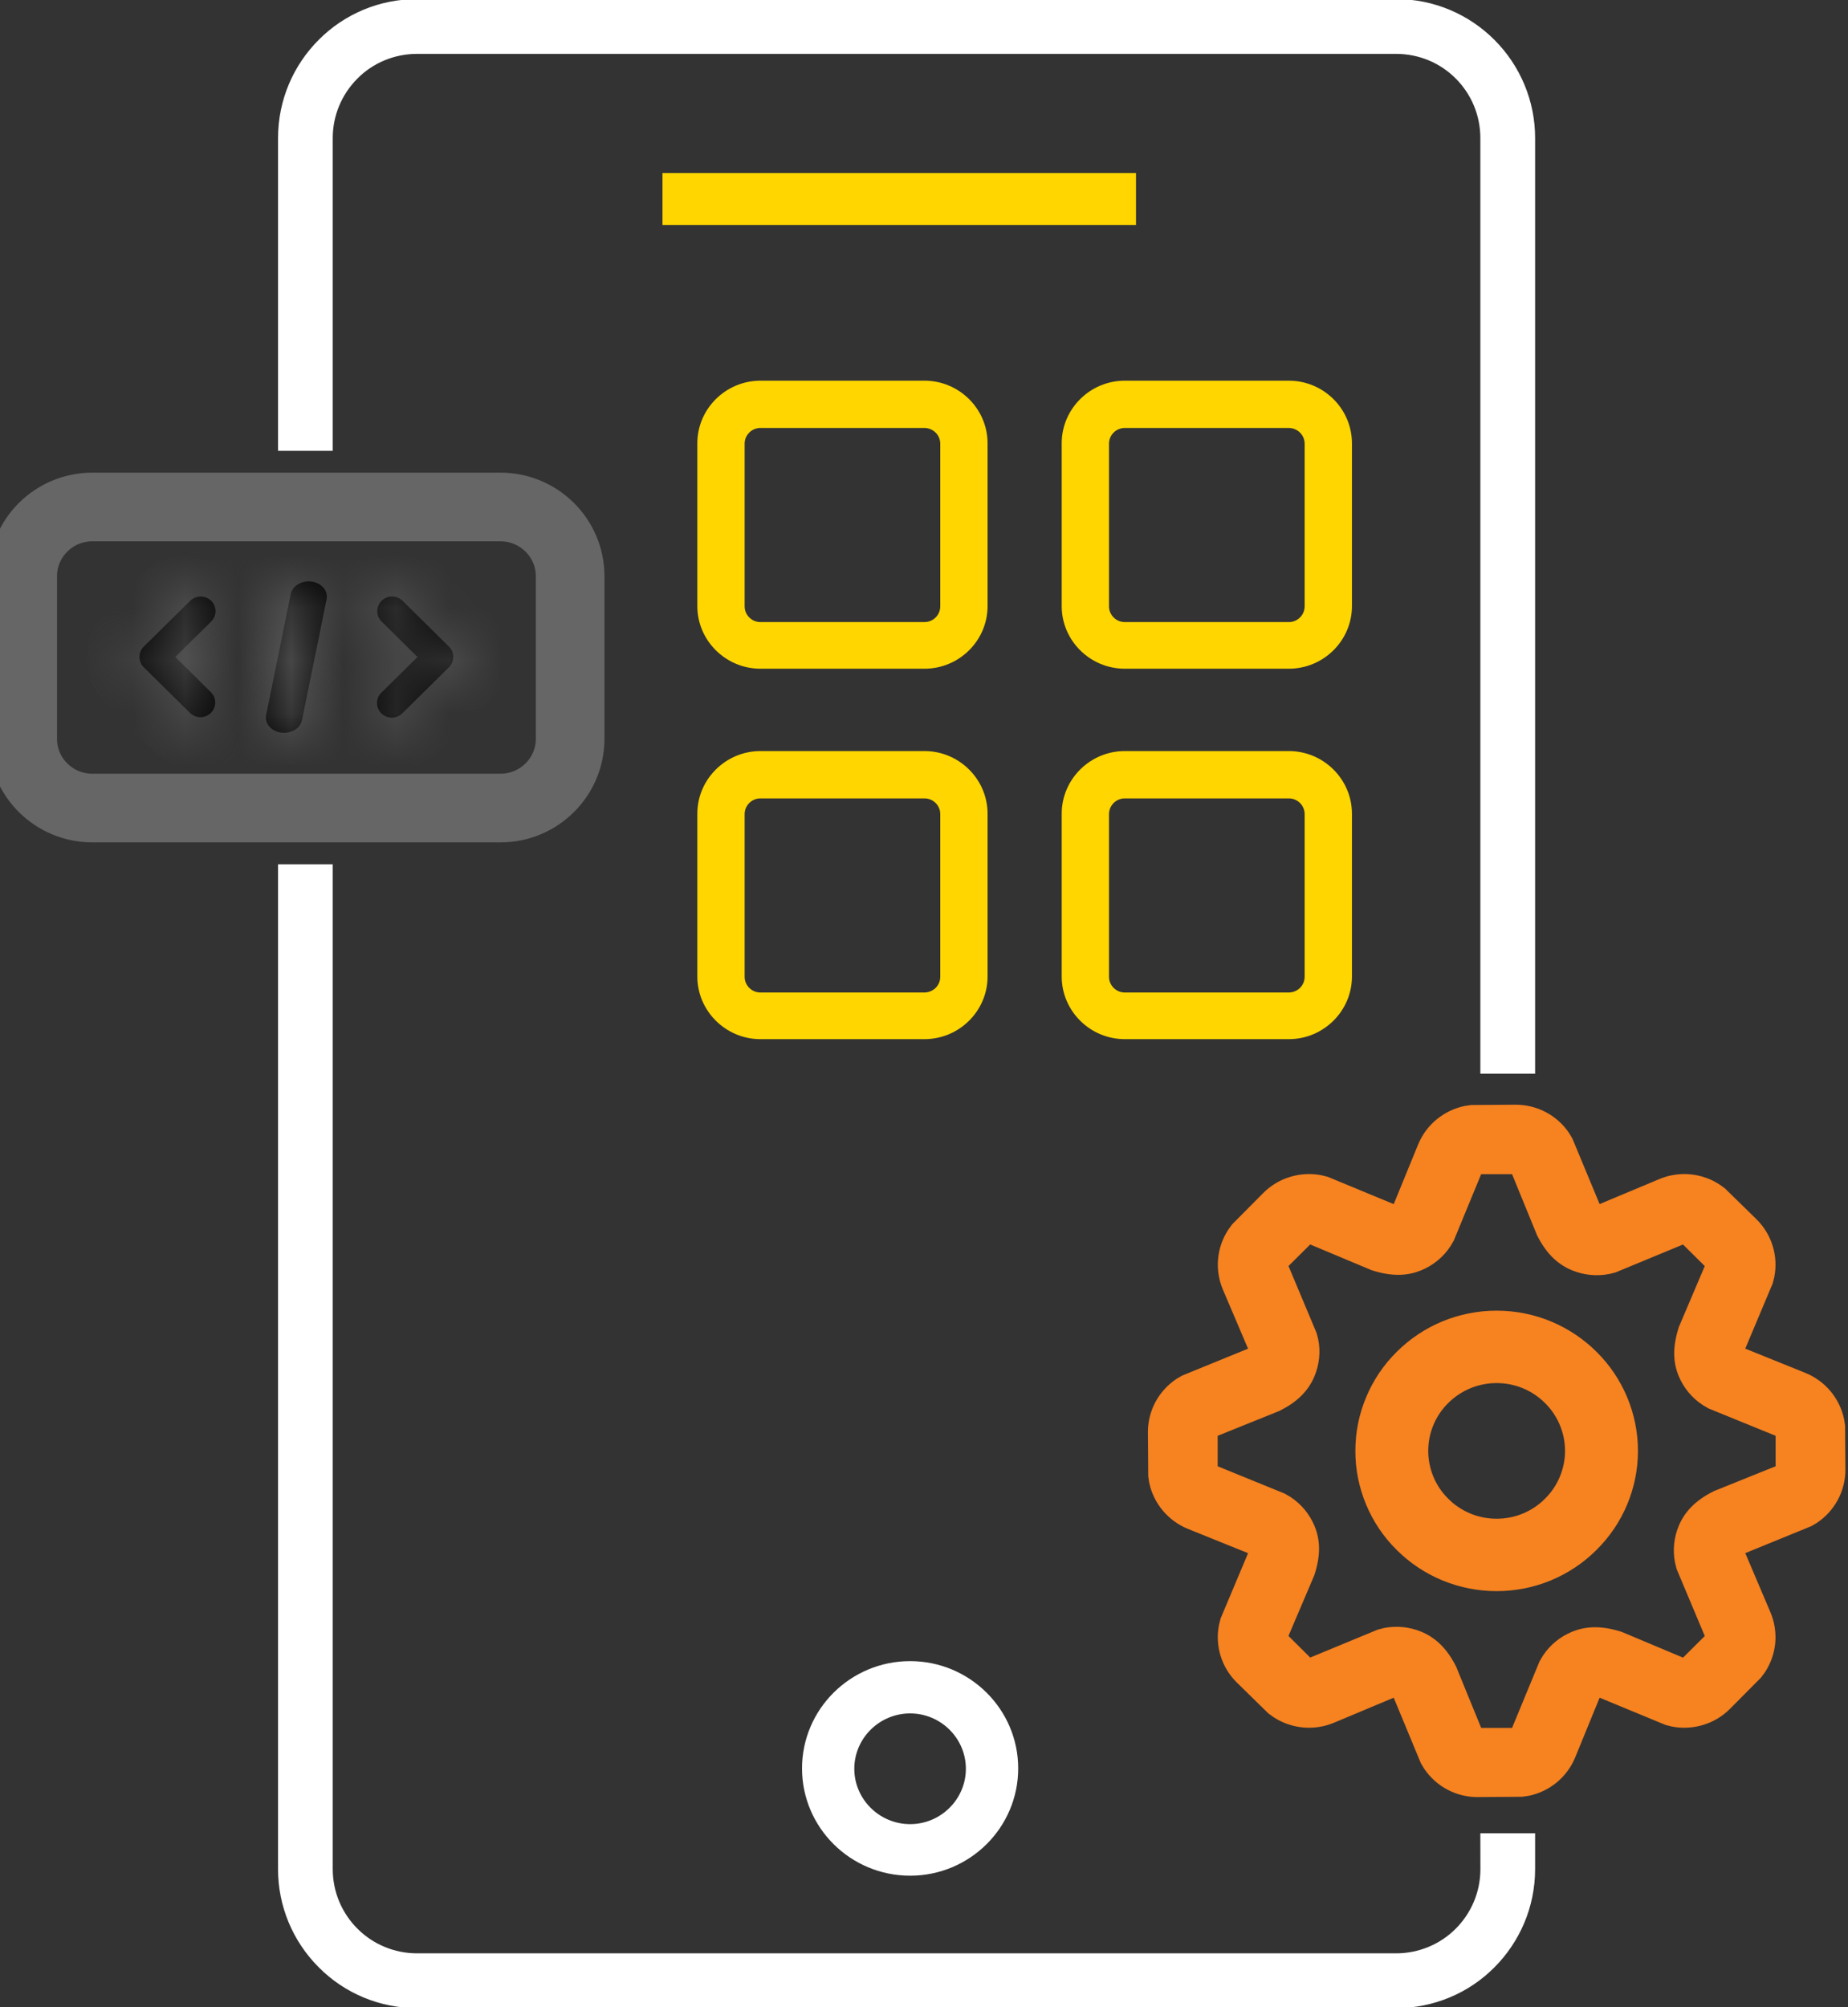
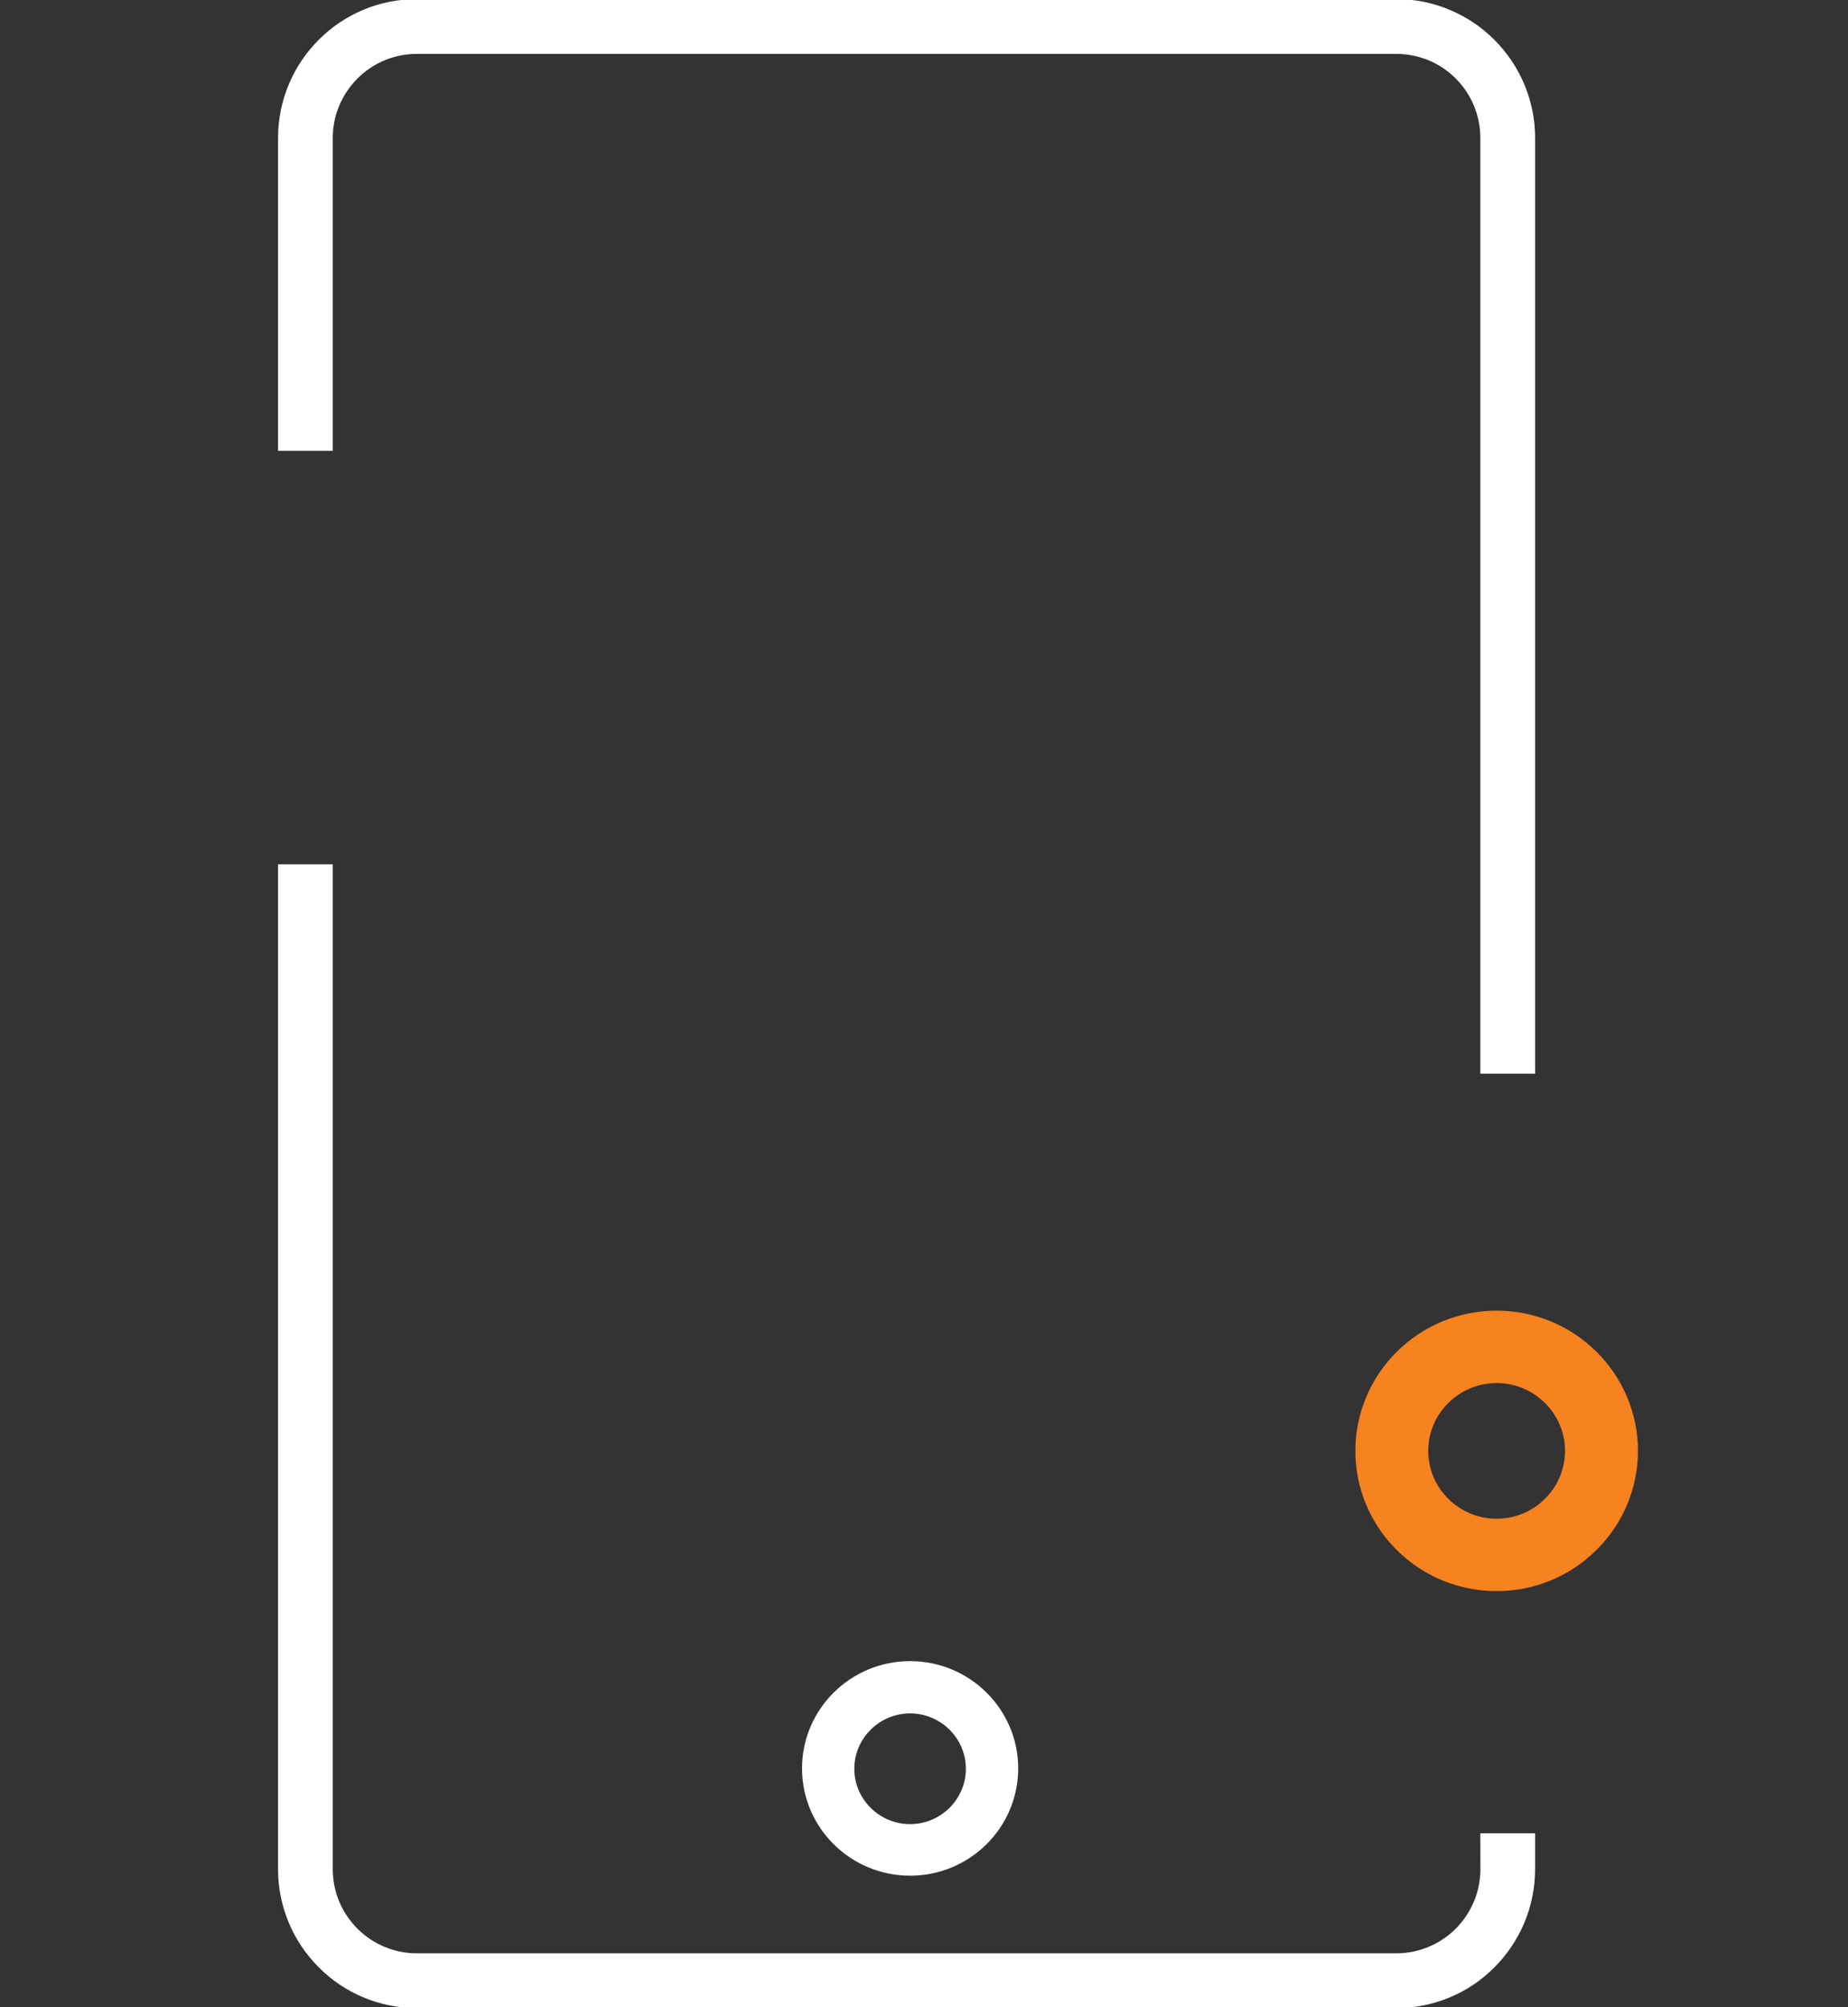
<svg xmlns="http://www.w3.org/2000/svg" width="35" height="38" viewBox="0 0 35 38" fill="none">
  <rect x="0" y="0" width="35" height="38" fill="#333333" stroke="none" />
  <g clip-path="url(#clip0_2494_3591)">
    <path d="M6.252 16.412V35.386C6.252 35.839 6.436 36.251 6.734 36.548C6.886 36.701 7.067 36.822 7.266 36.904C7.465 36.987 7.679 37.03 7.895 37.03H26.445C26.661 37.03 26.875 36.987 27.075 36.904C27.274 36.822 27.455 36.701 27.607 36.548C27.904 36.25 28.088 35.839 28.088 35.385L28.087 34.757H29.024V35.386C29.024 36.096 28.735 36.742 28.267 37.211C28.029 37.45 27.746 37.641 27.433 37.77C27.12 37.9 26.784 37.967 26.445 37.967H7.895C7.556 37.967 7.22 37.9 6.907 37.77C6.594 37.64 6.311 37.45 6.073 37.21C5.587 36.725 5.315 36.069 5.316 35.386V16.412H6.252ZM26.445 0.033C27.155 0.033 27.8 0.322 28.268 0.79C28.753 1.275 29.025 1.931 29.024 2.614V20.277H28.087V2.614C28.087 2.161 27.904 1.749 27.607 1.452C27.455 1.299 27.274 1.178 27.075 1.095C26.875 1.013 26.661 0.97 26.445 0.97H7.895C7.679 0.97 7.465 1.013 7.266 1.095C7.066 1.178 6.885 1.299 6.734 1.452C6.425 1.761 6.251 2.179 6.252 2.614V8.484H5.316V2.614C5.316 1.901 5.605 1.256 6.072 0.789C6.31 0.549 6.594 0.359 6.907 0.229C7.22 0.099 7.556 0.033 7.895 0.033H26.445Z" fill="white" stroke="white" stroke-width="0.1" />
-     <path d="M21.515 3.276H12.547V4.259H21.515V3.276Z" fill="#FFD600" />
-     <path d="M17.509 12.66H14.402C13.745 12.66 13.207 12.127 13.207 11.475V8.393C13.207 7.74 13.745 7.207 14.402 7.207H17.509C18.166 7.207 18.704 7.74 18.704 8.393V11.475C18.704 12.127 18.166 12.66 17.509 12.66ZM14.402 8.102C14.323 8.102 14.247 8.133 14.191 8.189C14.135 8.244 14.103 8.32 14.103 8.399V11.48C14.103 11.641 14.235 11.777 14.402 11.777H17.509C17.588 11.777 17.664 11.746 17.72 11.69C17.776 11.634 17.808 11.559 17.808 11.48V8.399C17.808 8.321 17.776 8.245 17.72 8.19C17.664 8.134 17.588 8.103 17.509 8.102L14.402 8.102ZM24.41 12.66H21.303C20.645 12.66 20.108 12.127 20.108 11.475V8.393C20.108 7.74 20.645 7.207 21.303 7.207H24.41C25.067 7.207 25.605 7.74 25.605 8.393V11.475C25.605 12.127 25.067 12.66 24.41 12.66ZM21.303 8.102C21.224 8.102 21.148 8.133 21.092 8.189C21.036 8.244 21.004 8.32 21.004 8.399V11.48C21.004 11.641 21.136 11.777 21.303 11.777H24.41C24.489 11.777 24.565 11.746 24.621 11.69C24.677 11.634 24.709 11.559 24.709 11.48V8.399C24.709 8.321 24.677 8.245 24.621 8.19C24.565 8.134 24.489 8.103 24.41 8.102L21.303 8.102ZM17.509 19.673H14.402C13.745 19.673 13.207 19.139 13.207 18.487V15.405C13.207 14.753 13.745 14.219 14.402 14.219H17.509C18.166 14.219 18.704 14.753 18.704 15.405V18.488C18.704 19.139 18.166 19.673 17.509 19.673ZM14.402 15.115C14.323 15.115 14.247 15.146 14.191 15.202C14.135 15.257 14.104 15.332 14.103 15.411V18.493C14.103 18.653 14.235 18.79 14.402 18.79H17.509C17.588 18.789 17.664 18.758 17.72 18.703C17.776 18.647 17.808 18.572 17.808 18.493V15.411C17.808 15.332 17.776 15.257 17.72 15.202C17.664 15.146 17.588 15.115 17.509 15.115H14.402ZM24.41 19.673H21.303C20.645 19.673 20.108 19.139 20.108 18.487V15.405C20.108 14.753 20.645 14.219 21.303 14.219H24.41C25.067 14.219 25.605 14.753 25.605 15.405V18.488C25.605 19.139 25.067 19.673 24.41 19.673ZM21.303 15.115C21.224 15.115 21.148 15.146 21.092 15.202C21.036 15.257 21.005 15.332 21.004 15.411V18.493C21.004 18.653 21.136 18.79 21.303 18.79H24.41C24.489 18.789 24.565 18.758 24.621 18.703C24.677 18.647 24.709 18.572 24.709 18.493V15.411C24.709 15.332 24.677 15.257 24.621 15.202C24.565 15.146 24.489 15.115 24.41 15.115H21.303Z" fill="#FFD600" />
+     <path d="M21.515 3.276V4.259H21.515V3.276Z" fill="#FFD600" />
    <path d="M17.237 35.51C16.107 35.51 15.19 34.6 15.19 33.479C15.19 32.359 16.107 31.448 17.237 31.448C18.366 31.448 19.284 32.359 19.284 33.479C19.284 34.6 18.366 35.51 17.237 35.51ZM17.237 32.438C16.655 32.438 16.18 32.909 16.18 33.486C16.18 34.062 16.655 34.534 17.237 34.534C17.818 34.534 18.293 34.062 18.293 33.486C18.293 32.909 17.818 32.438 17.237 32.438Z" fill="white" />
-     <path d="M28.704 21.064C28.88 21.064 29.053 21.106 29.208 21.188C29.363 21.27 29.496 21.389 29.593 21.534L29.647 21.625L30.215 22.992L31.483 22.461C31.644 22.393 31.821 22.365 31.996 22.381C32.171 22.397 32.34 22.455 32.486 22.551L32.572 22.613L33.164 23.192C33.288 23.315 33.38 23.467 33.431 23.634C33.482 23.8 33.491 23.977 33.457 24.148L33.431 24.25L32.857 25.614L34.133 26.129C34.296 26.194 34.44 26.299 34.553 26.433C34.665 26.567 34.743 26.726 34.779 26.897L34.795 27L34.801 27.824C34.801 27.998 34.758 28.17 34.675 28.324C34.593 28.477 34.473 28.609 34.327 28.706L34.236 28.759L32.857 29.322L33.392 30.58C33.461 30.741 33.488 30.916 33.473 31.089C33.457 31.263 33.398 31.43 33.302 31.576L33.239 31.661L32.656 32.248C32.532 32.372 32.379 32.463 32.211 32.513C32.043 32.564 31.864 32.573 31.692 32.539L31.59 32.513L30.214 31.944L29.696 33.21C29.63 33.372 29.525 33.515 29.39 33.627C29.255 33.739 29.095 33.816 28.922 33.851L28.817 33.866L27.987 33.872C27.811 33.873 27.638 33.83 27.483 33.748C27.328 33.666 27.196 33.547 27.098 33.402L27.044 33.312L26.477 31.944L25.209 32.475C25.047 32.543 24.871 32.571 24.696 32.555C24.521 32.539 24.352 32.481 24.205 32.385L24.119 32.323L23.528 31.744C23.403 31.621 23.311 31.469 23.26 31.302C23.209 31.136 23.2 30.959 23.235 30.788L23.261 30.686L23.835 29.322L22.559 28.807C22.396 28.742 22.252 28.637 22.139 28.503C22.026 28.369 21.948 28.21 21.912 28.039L21.897 27.936L21.891 27.112C21.89 26.938 21.934 26.766 22.016 26.612C22.099 26.459 22.219 26.327 22.365 26.23L22.456 26.177L23.835 25.614L23.299 24.356C23.231 24.195 23.203 24.02 23.219 23.847C23.235 23.673 23.293 23.506 23.39 23.36L23.452 23.275L24.035 22.688C24.16 22.564 24.313 22.473 24.481 22.423C24.649 22.372 24.827 22.363 25 22.397L25.102 22.423L26.478 22.992L26.996 21.727C27.062 21.565 27.167 21.422 27.302 21.31C27.437 21.198 27.598 21.121 27.77 21.085L27.874 21.07L28.704 21.064ZM28.738 22.079H27.952L27.398 23.422L27.342 23.516C27.223 23.696 27.052 23.832 26.859 23.911C26.634 24.003 26.378 24.018 26.029 23.906L24.78 23.383L24.226 23.933L24.792 25.282L24.819 25.383C24.86 25.587 24.839 25.799 24.757 25.997C24.658 26.233 24.479 26.42 24.168 26.575L22.912 27.081V27.86L24.264 28.411L24.359 28.466C24.541 28.585 24.677 28.754 24.757 28.945C24.85 29.168 24.865 29.422 24.752 29.769L24.225 31.006L24.78 31.557L26.142 30.994L26.247 30.967C26.456 30.927 26.669 30.951 26.859 31.029C27.087 31.123 27.281 31.296 27.442 31.615L27.952 32.862H28.738L29.293 31.519L29.348 31.426C29.468 31.245 29.638 31.11 29.832 31.03C30.056 30.939 30.312 30.924 30.662 31.035L31.91 31.559L32.465 31.008L31.897 29.657L31.871 29.553C31.831 29.349 31.852 29.138 31.933 28.945C32.027 28.719 32.202 28.526 32.523 28.366L33.779 27.86V27.081L32.426 26.53L32.332 26.475C32.154 26.359 32.015 26.192 31.933 25.996C31.84 25.773 31.826 25.52 31.938 25.173L32.465 23.934L31.91 23.384L30.549 23.947L30.445 23.973C30.235 24.013 30.022 23.989 29.832 23.911C29.603 23.817 29.409 23.644 29.248 23.325L28.738 22.079Z" fill="#F68220" stroke="#F68220" stroke-width="0.3" />
    <path d="M28.345 24.913C29.056 24.913 29.699 25.199 30.166 25.662C30.405 25.899 30.596 26.18 30.725 26.49C30.855 26.8 30.922 27.133 30.922 27.468C30.922 27.804 30.855 28.136 30.725 28.446C30.595 28.756 30.404 29.038 30.164 29.274C29.926 29.512 29.642 29.7 29.33 29.829C29.018 29.957 28.683 30.023 28.345 30.023C28.007 30.023 27.672 29.957 27.36 29.829C27.047 29.7 26.764 29.512 26.525 29.274C26.285 29.038 26.095 28.756 25.966 28.446C25.836 28.136 25.769 27.804 25.77 27.469C25.769 27.133 25.836 26.801 25.966 26.491C26.095 26.181 26.285 25.899 26.525 25.662C26.764 25.425 27.047 25.236 27.36 25.107C27.672 24.979 28.007 24.913 28.345 24.913ZM28.345 26.084C27.961 26.084 27.612 26.239 27.359 26.49C27.229 26.618 27.126 26.77 27.056 26.938C26.986 27.106 26.95 27.286 26.95 27.468C26.95 27.649 26.986 27.829 27.056 27.997C27.126 28.165 27.229 28.317 27.359 28.445C27.488 28.575 27.642 28.677 27.811 28.747C27.98 28.817 28.162 28.852 28.345 28.852C28.528 28.852 28.71 28.817 28.879 28.747C29.048 28.677 29.202 28.575 29.331 28.445C29.461 28.317 29.564 28.165 29.634 27.997C29.704 27.829 29.741 27.649 29.741 27.468C29.741 27.286 29.704 27.106 29.634 26.938C29.564 26.77 29.461 26.618 29.331 26.49C29.202 26.361 29.048 26.259 28.879 26.189C28.71 26.119 28.528 26.084 28.345 26.084Z" fill="#F68220" stroke="#F68220" stroke-width="0.2" />
-     <path d="M9.477 9.598H1.75C1.021 9.598 0.43 10.185 0.43 10.909V13.988C0.43 14.711 1.021 15.298 1.75 15.298H9.477C10.206 15.298 10.798 14.711 10.798 13.988V10.909C10.798 10.185 10.206 9.598 9.477 9.598Z" stroke="#666666" stroke-width="1.3" />
    <mask id="path-8-inside-1_2494_3591" fill="white">
-       <path d="M3.602 11.375L2.723 12.241C2.697 12.267 2.676 12.297 2.662 12.331C2.648 12.364 2.641 12.4 2.641 12.437C2.641 12.473 2.648 12.509 2.662 12.543C2.676 12.577 2.697 12.607 2.723 12.633L3.607 13.505C3.66 13.553 3.73 13.579 3.802 13.578C3.874 13.576 3.942 13.547 3.994 13.497C4.045 13.446 4.074 13.378 4.076 13.307C4.078 13.235 4.051 13.166 4.003 13.113L3.32 12.437L4 11.766C4.026 11.74 4.046 11.71 4.061 11.676C4.075 11.643 4.082 11.607 4.082 11.57C4.082 11.534 4.075 11.498 4.061 11.464C4.046 11.43 4.026 11.4 4 11.374C3.947 11.322 3.875 11.293 3.801 11.293C3.726 11.293 3.655 11.322 3.602 11.374L3.602 11.375ZM7.222 13.505C7.248 13.531 7.279 13.551 7.313 13.565C7.347 13.579 7.384 13.587 7.421 13.587C7.458 13.587 7.494 13.579 7.528 13.565C7.562 13.551 7.593 13.531 7.619 13.505L8.502 12.633C8.528 12.608 8.549 12.577 8.563 12.544C8.577 12.51 8.585 12.474 8.585 12.437C8.585 12.401 8.577 12.365 8.563 12.331C8.549 12.297 8.528 12.267 8.502 12.241L7.624 11.374C7.571 11.322 7.5 11.293 7.426 11.293C7.352 11.293 7.28 11.322 7.228 11.374C7.201 11.4 7.181 11.43 7.166 11.464C7.152 11.498 7.145 11.534 7.145 11.57C7.145 11.607 7.152 11.643 7.166 11.677C7.181 11.71 7.201 11.741 7.228 11.767L7.907 12.438L7.222 13.114C7.196 13.139 7.175 13.17 7.161 13.203C7.147 13.237 7.14 13.273 7.14 13.31C7.14 13.346 7.147 13.382 7.161 13.416C7.175 13.449 7.196 13.479 7.222 13.505ZM5.322 13.87C5.342 13.872 5.361 13.873 5.381 13.873C5.546 13.873 5.691 13.774 5.72 13.633L6.186 11.342C6.217 11.185 6.091 11.037 5.904 11.011C5.721 10.984 5.538 11.089 5.506 11.246L5.04 13.538C5.009 13.694 5.135 13.843 5.322 13.87Z" />
-     </mask>
-     <path d="M3.602 11.375L2.723 12.241C2.697 12.267 2.676 12.297 2.662 12.331C2.648 12.364 2.641 12.4 2.641 12.437C2.641 12.473 2.648 12.509 2.662 12.543C2.676 12.577 2.697 12.607 2.723 12.633L3.607 13.505C3.66 13.553 3.73 13.579 3.802 13.578C3.874 13.576 3.942 13.547 3.994 13.497C4.045 13.446 4.074 13.378 4.076 13.307C4.078 13.235 4.051 13.166 4.003 13.113L3.32 12.437L4 11.766C4.026 11.74 4.046 11.71 4.061 11.676C4.075 11.643 4.082 11.607 4.082 11.57C4.082 11.534 4.075 11.498 4.061 11.464C4.046 11.43 4.026 11.4 4 11.374C3.947 11.322 3.875 11.293 3.801 11.293C3.726 11.293 3.655 11.322 3.602 11.374L3.602 11.375ZM7.222 13.505C7.248 13.531 7.279 13.551 7.313 13.565C7.347 13.579 7.384 13.587 7.421 13.587C7.458 13.587 7.494 13.579 7.528 13.565C7.562 13.551 7.593 13.531 7.619 13.505L8.502 12.633C8.528 12.608 8.549 12.577 8.563 12.544C8.577 12.51 8.585 12.474 8.585 12.437C8.585 12.401 8.577 12.365 8.563 12.331C8.549 12.297 8.528 12.267 8.502 12.241L7.624 11.374C7.571 11.322 7.5 11.293 7.426 11.293C7.352 11.293 7.28 11.322 7.228 11.374C7.201 11.4 7.181 11.43 7.166 11.464C7.152 11.498 7.145 11.534 7.145 11.57C7.145 11.607 7.152 11.643 7.166 11.677C7.181 11.71 7.201 11.741 7.228 11.767L7.907 12.438L7.222 13.114C7.196 13.139 7.175 13.17 7.161 13.203C7.147 13.237 7.14 13.273 7.14 13.31C7.14 13.346 7.147 13.382 7.161 13.416C7.175 13.449 7.196 13.479 7.222 13.505ZM5.322 13.87C5.342 13.872 5.361 13.873 5.381 13.873C5.546 13.873 5.691 13.774 5.72 13.633L6.186 11.342C6.217 11.185 6.091 11.037 5.904 11.011C5.721 10.984 5.538 11.089 5.506 11.246L5.04 13.538C5.009 13.694 5.135 13.843 5.322 13.87Z" fill="black" />
+       </mask>
    <path d="M3.602 11.375L4.304 12.087L4.306 12.085L3.602 11.375ZM2.723 12.241L3.423 12.956L3.425 12.953L2.723 12.241ZM2.723 12.633L3.426 11.921L3.423 11.918L2.723 12.633ZM3.607 13.505L2.904 14.217L2.919 14.231L2.934 14.245L3.607 13.505ZM4.003 13.113L4.74 12.437L4.724 12.419L4.706 12.402L4.003 13.113ZM3.32 12.437L2.617 11.725L1.897 12.436L2.616 13.148L3.32 12.437ZM4 11.766L3.299 11.053L3.297 11.054L4 11.766ZM4 11.374L3.296 12.085L3.299 12.087L4 11.374ZM3.602 11.374L2.898 10.664L2.898 10.664L3.602 11.374ZM7.222 13.505L7.928 12.796L7.922 12.79L7.222 13.505ZM7.421 13.587V12.587V13.587ZM7.619 13.505L6.917 12.793L6.913 12.797L7.619 13.505ZM8.502 12.633L7.802 11.919L7.8 11.922L8.502 12.633ZM8.502 12.241L7.8 12.953L7.802 12.955L8.502 12.241ZM7.624 11.374L8.326 10.662L8.325 10.662L7.624 11.374ZM7.426 11.293V12.293V11.293ZM7.228 11.374L7.928 12.088L7.929 12.087L7.228 11.374ZM7.228 11.767L7.93 11.055L7.928 11.053L7.228 11.767ZM7.907 12.438L8.61 13.149L9.33 12.438L8.61 11.726L7.907 12.438ZM7.222 13.114L7.922 13.828L7.925 13.825L7.222 13.114ZM7.14 13.31H8.14H7.14ZM5.322 13.87L5.181 14.86L5.192 14.861L5.322 13.87ZM5.381 13.873V12.873H5.372L5.363 12.873L5.381 13.873ZM5.72 13.633L6.699 13.835L6.7 13.833L5.72 13.633ZM6.186 11.342L7.166 11.541L7.167 11.537L6.186 11.342ZM5.904 11.011L5.761 12L5.762 12.001L5.904 11.011ZM5.506 11.246L4.527 11.045L4.526 11.047L5.506 11.246ZM5.04 13.538L4.06 13.338L4.059 13.342L5.04 13.538ZM2.899 10.663L2.021 11.529L3.425 12.953L4.304 12.087L2.899 10.663ZM2.024 11.526C1.903 11.645 1.807 11.786 1.741 11.942L3.584 12.719C3.546 12.808 3.491 12.889 3.423 12.956L2.024 11.526ZM1.741 11.942C1.675 12.099 1.641 12.267 1.641 12.437H3.641C3.641 12.534 3.621 12.63 3.584 12.719L1.741 11.942ZM1.641 12.437C1.641 12.607 1.675 12.775 1.741 12.931L3.584 12.155C3.621 12.244 3.641 12.34 3.641 12.437H1.641ZM1.741 12.931C1.807 13.088 1.903 13.229 2.024 13.348L3.423 11.918C3.491 11.985 3.546 12.066 3.584 12.155L1.741 12.931ZM2.021 13.345L2.904 14.217L4.309 12.793L3.426 11.921L2.021 13.345ZM2.934 14.245C3.178 14.466 3.496 14.584 3.823 14.578L3.781 12.578C3.964 12.574 4.142 12.64 4.279 12.765L2.934 14.245ZM3.823 14.578C4.15 14.571 4.463 14.439 4.697 14.208L3.29 12.786C3.422 12.655 3.598 12.582 3.781 12.578L3.823 14.578ZM4.697 14.208C4.931 13.976 5.067 13.663 5.075 13.332L3.076 13.282C3.081 13.094 3.158 12.916 3.29 12.786L4.697 14.208ZM5.075 13.332C5.084 13 4.963 12.68 4.74 12.437L3.266 13.789C3.14 13.652 3.071 13.47 3.076 13.282L5.075 13.332ZM4.706 12.402L4.023 11.726L2.616 13.148L3.3 13.824L4.706 12.402ZM4.022 13.149L4.702 12.478L3.297 11.054L2.617 11.725L4.022 13.149ZM4.701 12.479C4.821 12.361 4.917 12.22 4.983 12.064L3.139 11.289C3.176 11.2 3.23 11.12 3.299 11.053L4.701 12.479ZM4.983 12.064C5.048 11.908 5.082 11.74 5.082 11.57H3.082C3.082 11.473 3.101 11.378 3.139 11.289L4.983 12.064ZM5.082 11.57C5.082 11.4 5.048 11.233 4.983 11.077L3.139 11.851C3.101 11.762 3.082 11.667 3.082 11.57H5.082ZM4.983 11.077C4.917 10.921 4.821 10.78 4.701 10.661L3.299 12.087C3.23 12.02 3.176 11.94 3.139 11.851L4.983 11.077ZM4.703 10.664C4.463 10.425 4.138 10.293 3.801 10.293V12.293C3.613 12.293 3.431 12.219 3.296 12.085L4.703 10.664ZM3.801 10.293C3.464 10.293 3.139 10.425 2.898 10.664L4.306 12.085C4.171 12.219 3.989 12.293 3.801 12.293V10.293ZM2.898 10.664L2.897 10.665L4.306 12.085L4.306 12.084L2.898 10.664ZM6.516 14.213C6.636 14.332 6.777 14.426 6.932 14.49L7.695 12.641C7.782 12.677 7.861 12.729 7.928 12.797L6.516 14.213ZM6.932 14.49C7.087 14.554 7.253 14.587 7.421 14.587V12.587C7.515 12.587 7.608 12.605 7.695 12.641L6.932 14.49ZM7.421 14.587C7.588 14.587 7.754 14.554 7.909 14.49L7.147 12.641C7.234 12.605 7.327 12.587 7.421 12.587V14.587ZM7.909 14.49C8.065 14.426 8.206 14.332 8.325 14.213L6.913 12.797C6.981 12.729 7.06 12.677 7.147 12.641L7.909 14.49ZM8.322 14.217L9.205 13.345L7.8 11.922L6.917 12.793L8.322 14.217ZM9.202 13.348C9.323 13.229 9.419 13.088 9.485 12.932L7.642 12.155C7.679 12.066 7.734 11.986 7.802 11.919L9.202 13.348ZM9.485 12.932C9.551 12.775 9.585 12.607 9.585 12.437H7.585C7.585 12.34 7.604 12.245 7.642 12.155L9.485 12.932ZM9.585 12.437C9.585 12.267 9.551 12.099 9.485 11.943L7.642 12.719C7.604 12.63 7.585 12.534 7.585 12.437H9.585ZM9.485 11.943C9.419 11.787 9.323 11.645 9.202 11.527L7.802 12.955C7.734 12.888 7.679 12.808 7.642 12.719L9.485 11.943ZM9.205 11.529L8.326 10.662L6.921 12.086L7.8 12.953L9.205 11.529ZM8.325 10.662C8.085 10.425 7.761 10.293 7.426 10.293V12.293C7.239 12.293 7.058 12.22 6.922 12.087L8.325 10.662ZM7.426 10.293C7.09 10.293 6.767 10.425 6.526 10.662L7.929 12.087C7.794 12.22 7.613 12.293 7.426 12.293V10.293ZM6.528 10.66C6.407 10.778 6.311 10.92 6.245 11.076L8.088 11.852C8.051 11.941 7.996 12.021 7.928 12.088L6.528 10.66ZM6.245 11.076C6.179 11.232 6.145 11.4 6.145 11.57H8.145C8.145 11.667 8.126 11.763 8.088 11.852L6.245 11.076ZM6.145 11.57C6.145 11.74 6.179 11.909 6.245 12.065L8.088 11.289C8.126 11.378 8.145 11.473 8.145 11.57H6.145ZM6.245 12.065C6.311 12.221 6.407 12.363 6.528 12.481L7.928 11.053C7.996 11.12 8.051 11.2 8.088 11.289L6.245 12.065ZM6.525 12.478L7.205 13.149L8.61 11.726L7.93 11.055L6.525 12.478ZM7.205 11.726L6.52 12.402L7.925 13.825L8.61 13.149L7.205 11.726ZM6.523 12.399C6.402 12.517 6.306 12.659 6.24 12.815L8.083 13.592C8.045 13.681 7.99 13.761 7.922 13.828L6.523 12.399ZM6.24 12.815C6.174 12.971 6.14 13.14 6.14 13.31H8.14C8.14 13.407 8.12 13.503 8.083 13.592L6.24 12.815ZM6.14 13.31C6.14 13.48 6.174 13.648 6.24 13.804L8.083 13.027C8.12 13.117 8.14 13.213 8.14 13.31H6.14ZM6.24 13.804C6.308 13.967 6.407 14.106 6.523 14.22L7.922 12.79C7.985 12.852 8.042 12.932 8.083 13.027L6.24 13.804ZM5.192 14.861C5.261 14.87 5.33 14.874 5.398 14.873L5.363 12.873C5.393 12.873 5.423 12.874 5.453 12.878L5.192 14.861ZM5.381 14.873C5.888 14.873 6.55 14.559 6.699 13.835L4.741 13.431C4.785 13.215 4.912 13.068 5.028 12.986C5.143 12.906 5.267 12.873 5.381 12.873V14.873ZM6.7 13.833L7.166 11.541L5.206 11.143L4.74 13.434L6.7 13.833ZM7.167 11.537C7.342 10.655 6.622 10.103 6.045 10.021L5.762 12.001C5.634 11.982 5.485 11.916 5.366 11.776C5.242 11.631 5.155 11.403 5.205 11.148L7.167 11.537ZM6.046 10.021C5.495 9.942 4.694 10.229 4.527 11.045L6.486 11.448C6.433 11.701 6.274 11.852 6.155 11.922C6.034 11.993 5.897 12.02 5.761 12L6.046 10.021ZM4.526 11.047L4.06 13.338L6.02 13.737L6.486 11.446L4.526 11.047ZM4.059 13.342C3.884 14.221 4.601 14.777 5.181 14.86L5.464 12.88C5.594 12.899 5.743 12.966 5.862 13.105C5.984 13.249 6.072 13.476 6.021 13.733L4.059 13.342Z" fill="#666666" mask="url(#path-8-inside-1_2494_3591)" />
  </g>
  <defs>
    <clipPath id="clip0_2494_3591">
      <rect width="35" height="38" fill="white" />
    </clipPath>
  </defs>
</svg>